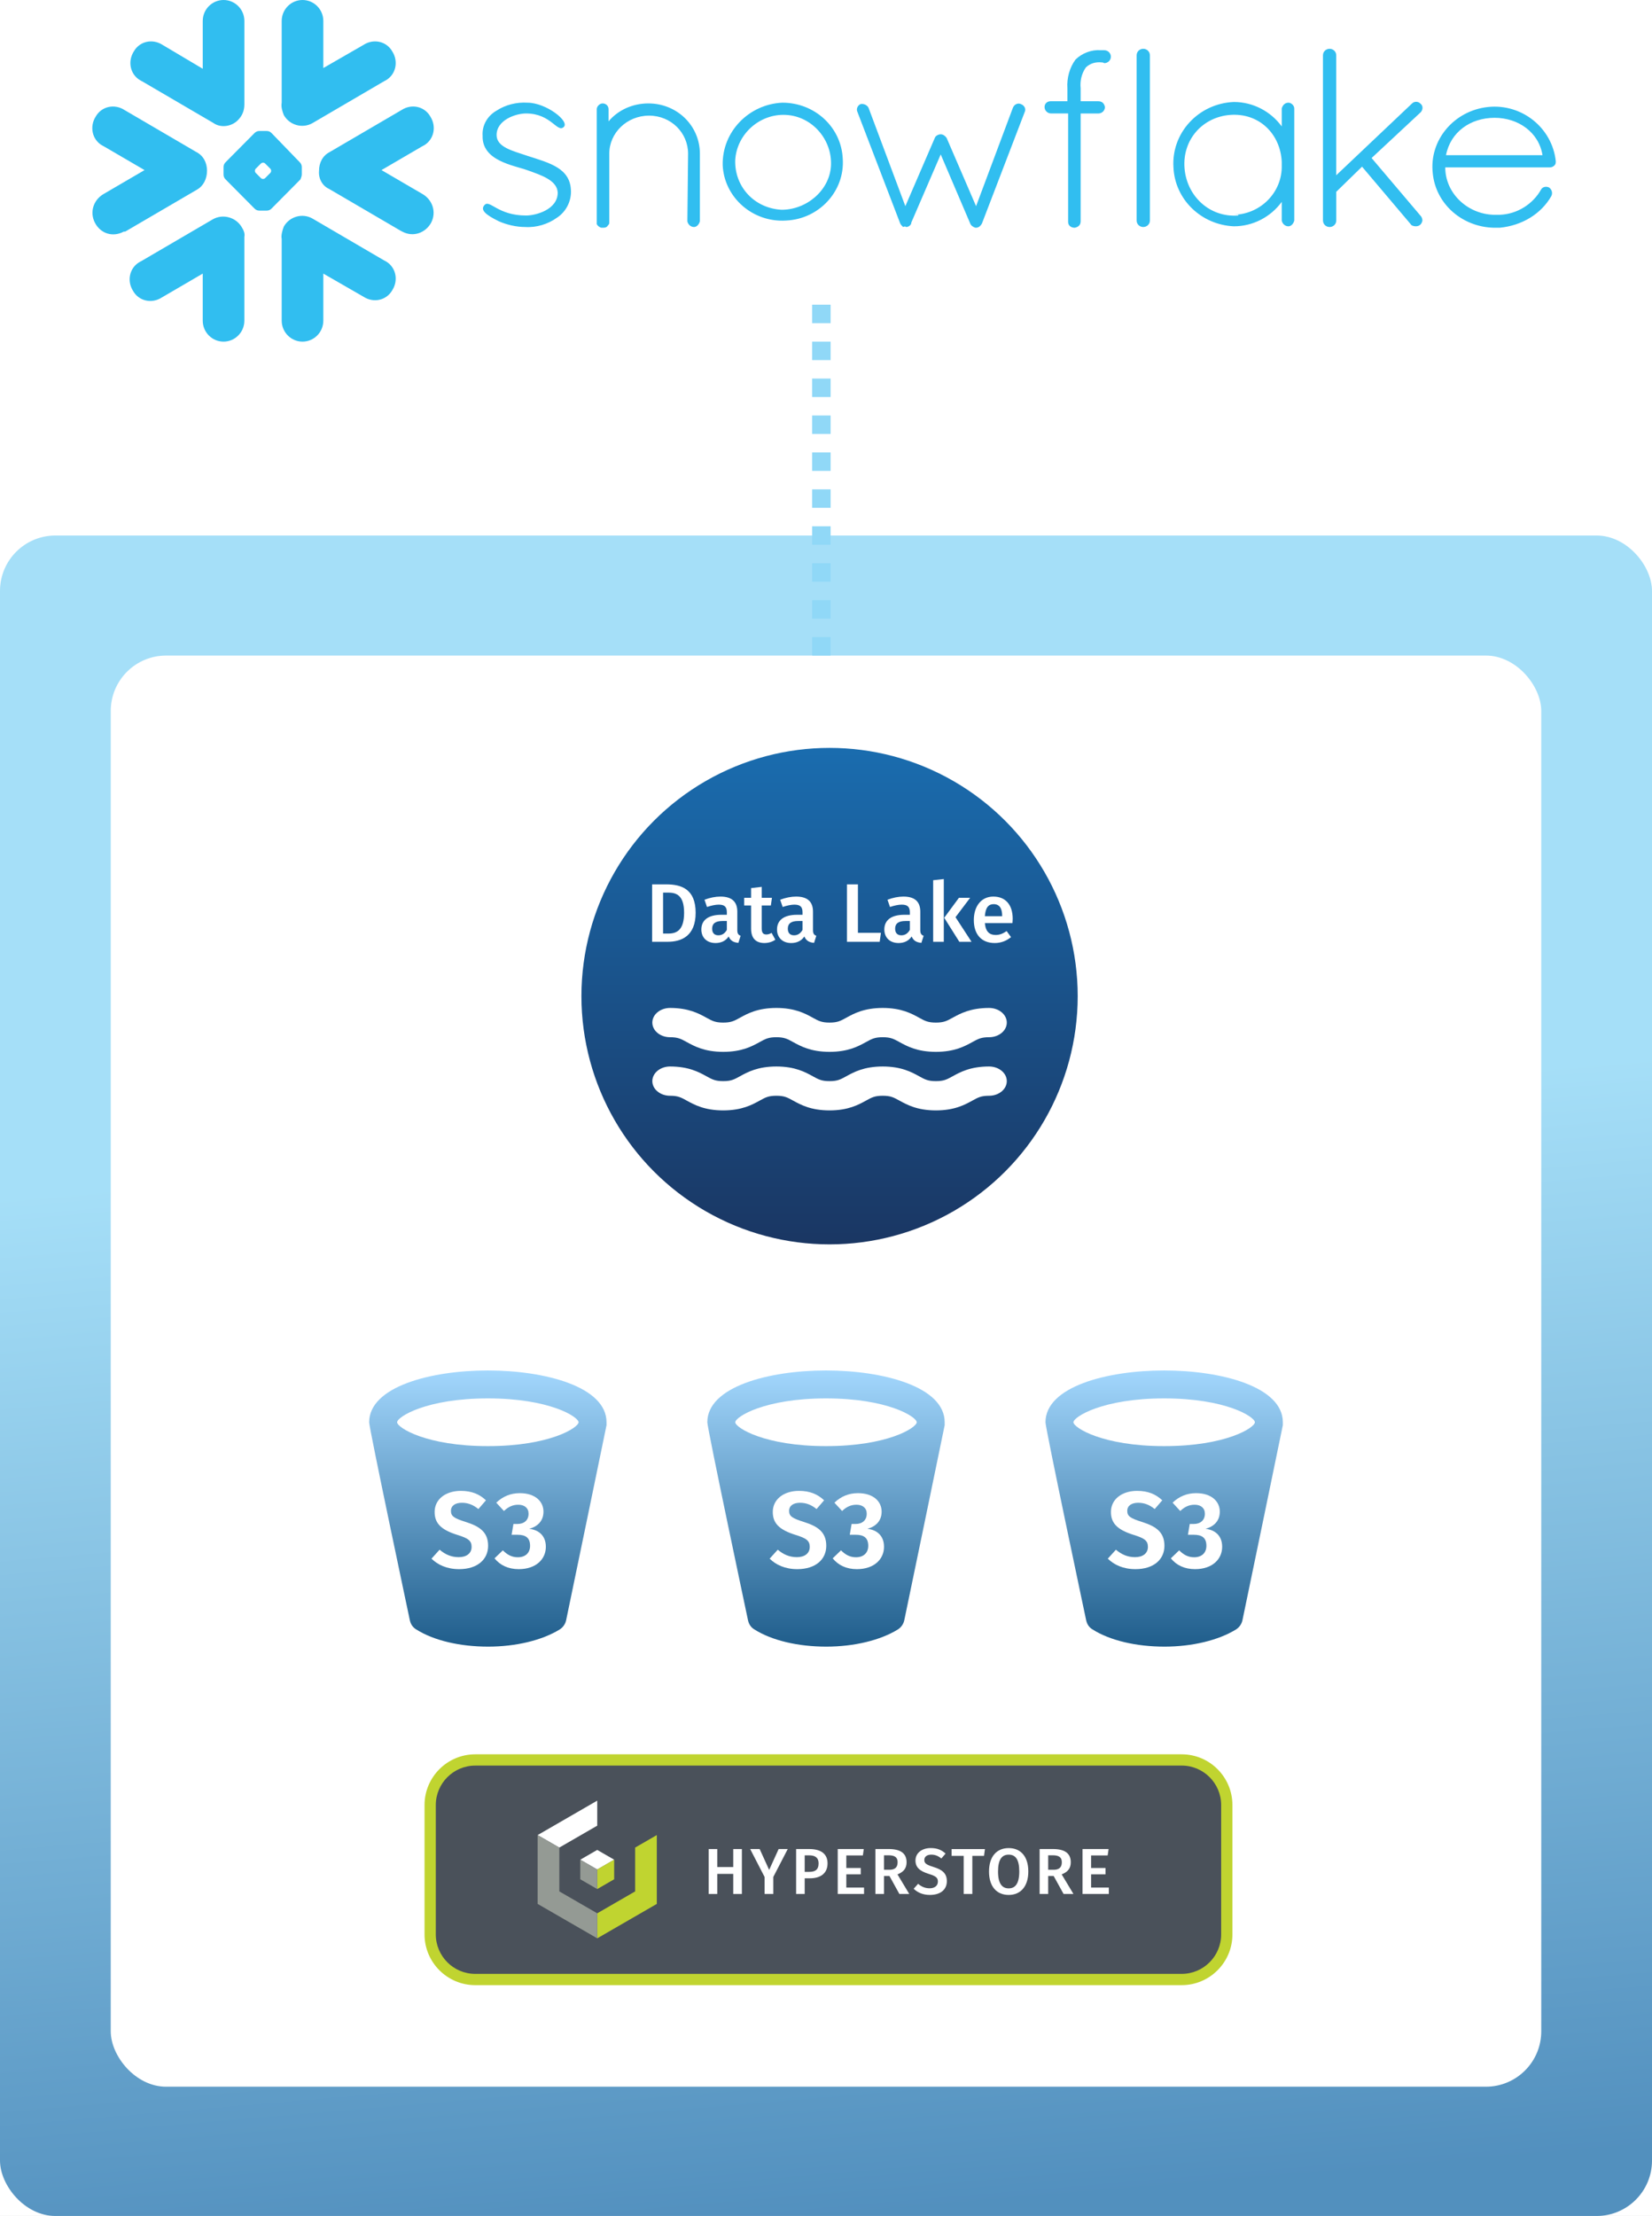
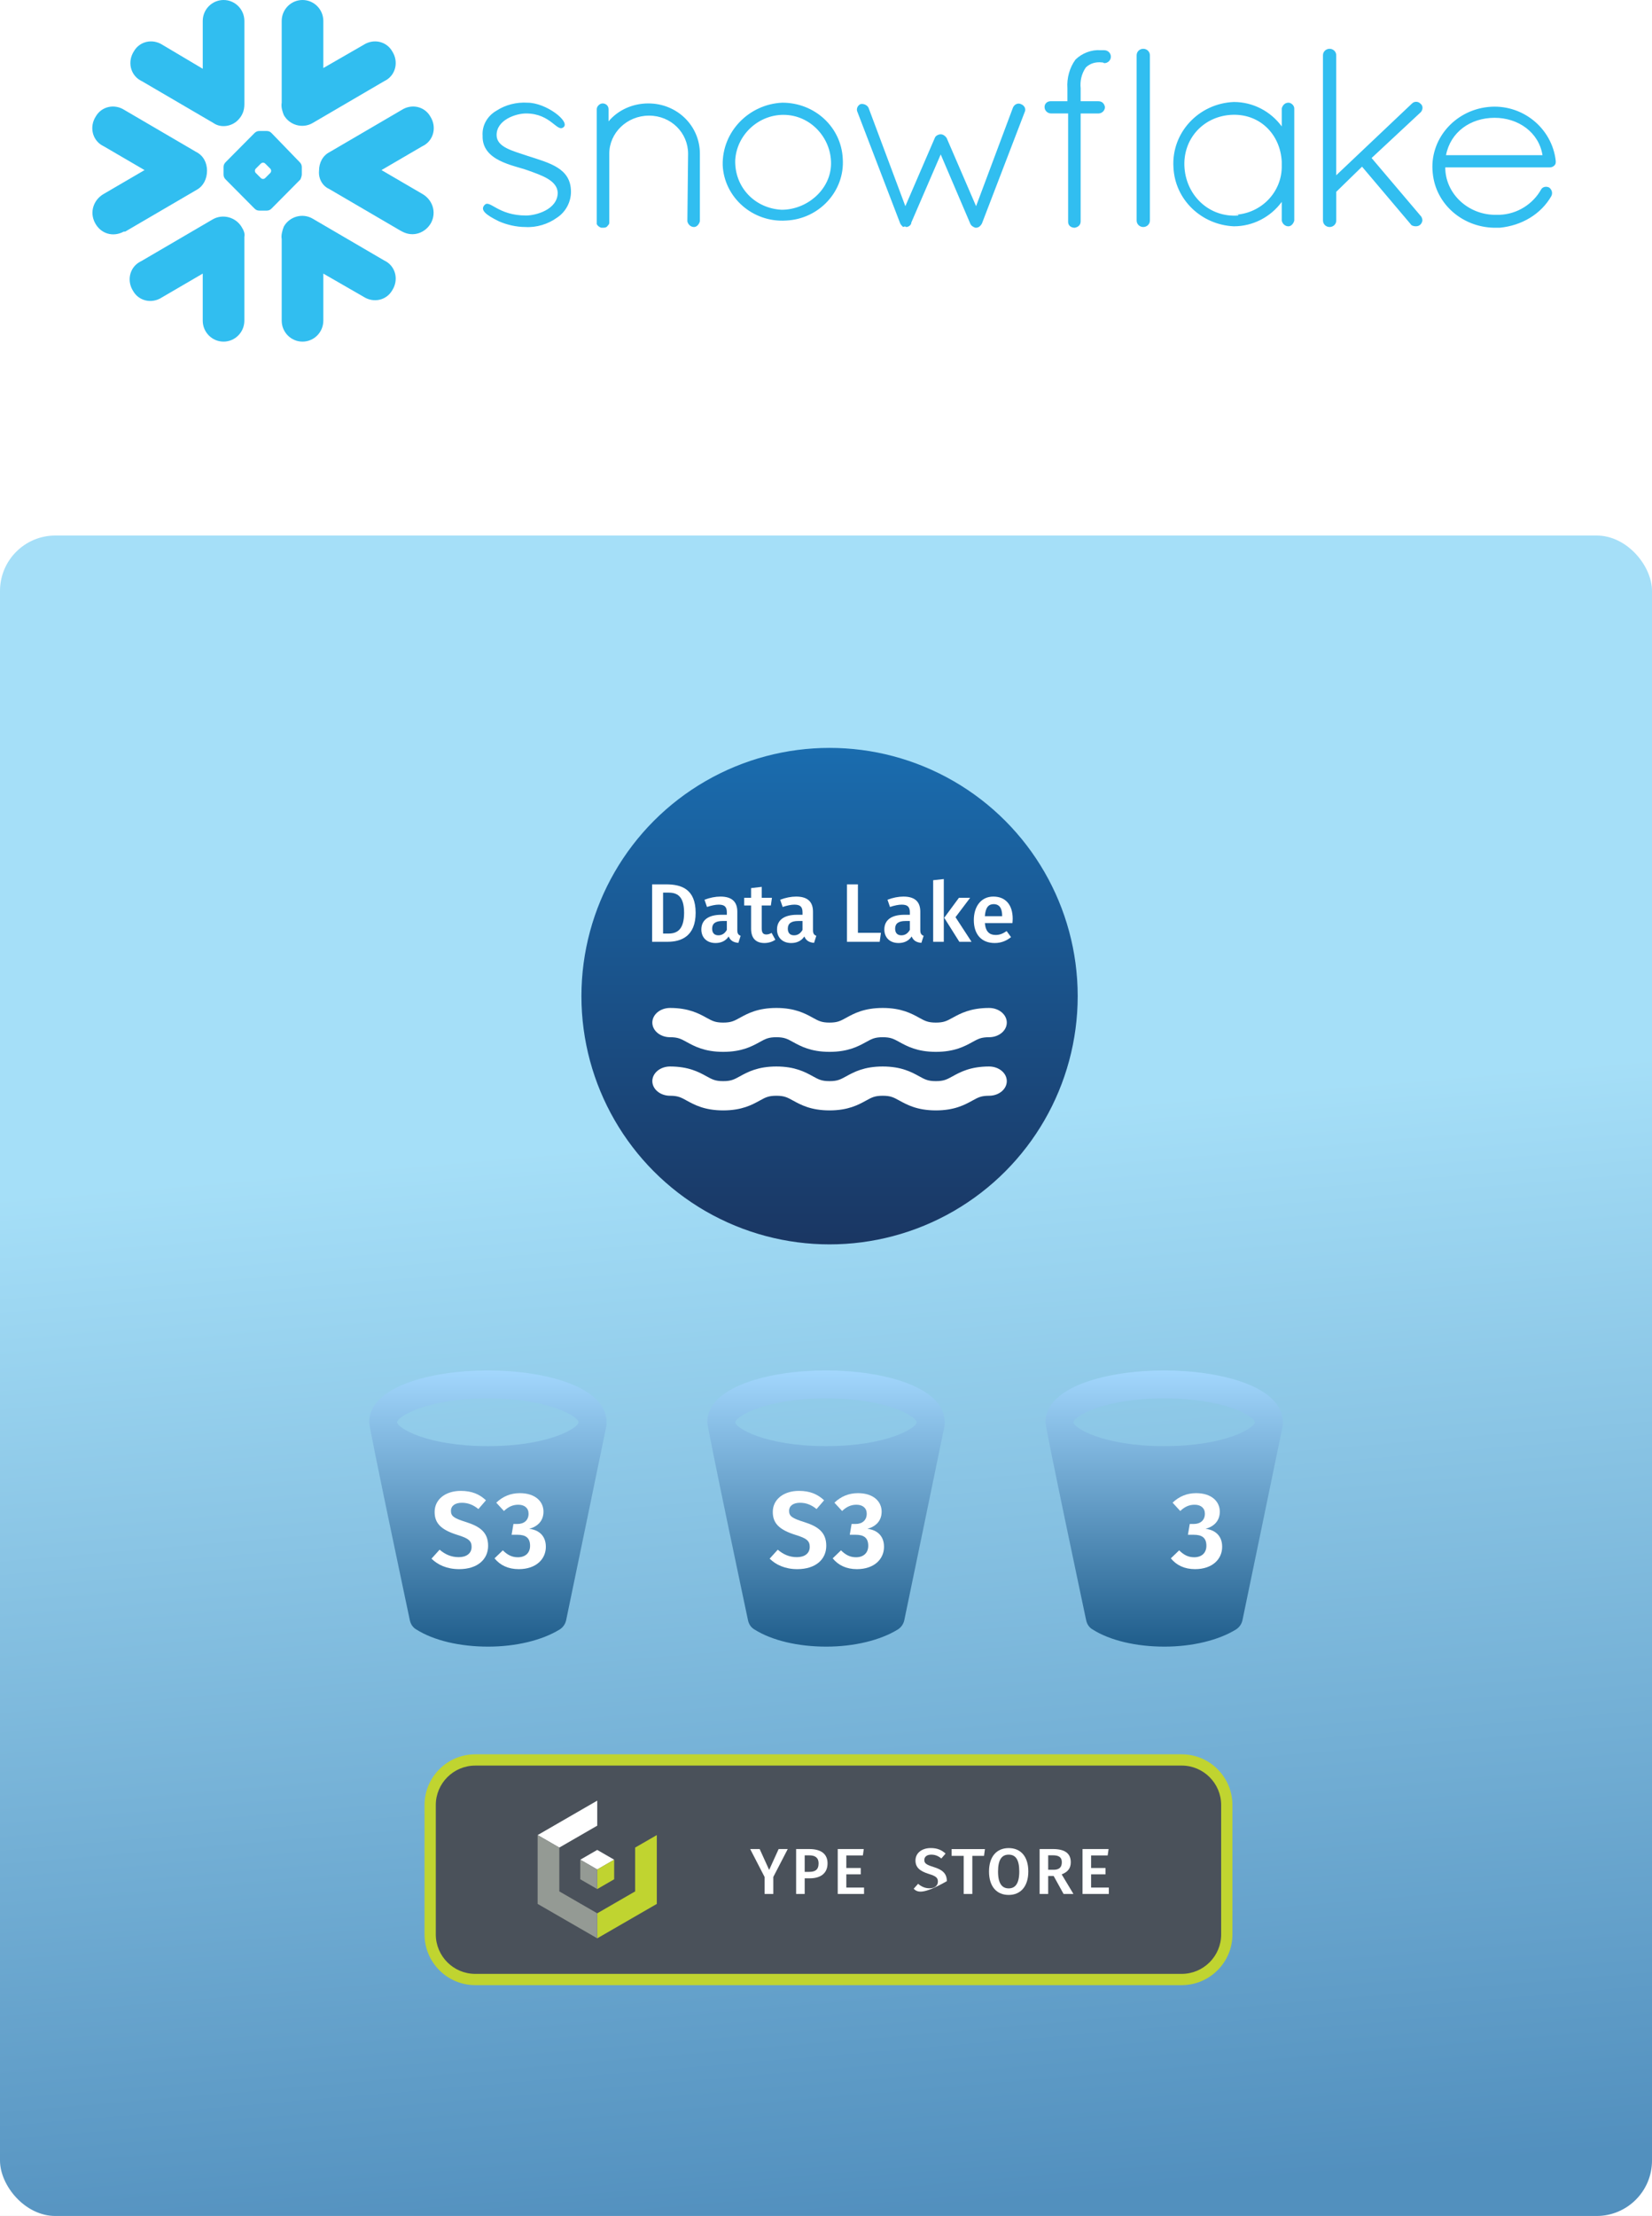
<svg xmlns="http://www.w3.org/2000/svg" width="179" height="240" viewBox="0 0 179 240" fill="none">
  <rect x="0" y="0" width="179" height="240" fill="#808080" stroke="none" />
  <g clip-path="url(#clip0_437_112)">
    <rect width="179" height="240" fill="white" />
    <rect opacity="0.8" y="58" width="179" height="182" rx="6" fill="url(#paint0_linear_437_112)" />
-     <rect x="12" y="71" width="155" height="155" rx="6" fill="white" />
    <circle cx="89.886" cy="107.886" r="26.886" fill="url(#paint1_linear_437_112)" />
    <path d="M107.17 118.676C106.311 118.676 105.991 118.853 105.354 119.203C104.542 119.649 103.43 120.262 101.408 120.262C99.386 120.262 98.274 119.649 97.462 119.203C96.825 118.853 96.505 118.676 95.646 118.676C94.787 118.676 94.467 118.853 93.83 119.203C93.018 119.65 91.906 120.262 89.884 120.262C87.862 120.262 86.751 119.649 85.939 119.203C85.302 118.853 84.983 118.676 84.124 118.676C83.264 118.676 82.945 118.853 82.308 119.203C81.496 119.65 80.385 120.262 78.363 120.262C76.341 120.262 75.229 119.649 74.417 119.203C73.78 118.853 73.461 118.676 72.602 118.676C71.542 118.676 70.682 117.967 70.682 117.091C70.682 116.216 71.542 115.506 72.602 115.506C74.624 115.506 75.736 116.118 76.548 116.565C77.185 116.915 77.504 117.091 78.363 117.091C79.222 117.091 79.542 116.915 80.178 116.565C80.99 116.118 82.102 115.506 84.124 115.506C86.145 115.506 87.257 116.118 88.069 116.565C88.706 116.915 89.025 117.091 89.884 117.091C90.743 117.091 91.063 116.915 91.699 116.565C92.511 116.118 93.623 115.506 95.645 115.506C97.666 115.506 98.779 116.118 99.591 116.565C100.228 116.915 100.548 117.091 101.407 117.091C102.266 117.091 102.586 116.915 103.223 116.565C104.035 116.118 105.147 115.506 107.169 115.506C108.23 115.506 109.09 116.216 109.09 117.091C109.09 117.967 108.231 118.676 107.17 118.676ZM107.17 112.336C106.311 112.336 105.991 112.512 105.354 112.863C104.542 113.309 103.43 113.921 101.408 113.921C99.386 113.921 98.274 113.309 97.462 112.863C96.825 112.512 96.505 112.336 95.646 112.336C94.787 112.336 94.467 112.512 93.83 112.863C93.018 113.31 91.906 113.921 89.884 113.921C87.862 113.921 86.751 113.309 85.939 112.863C85.302 112.512 84.983 112.336 84.124 112.336C83.264 112.336 82.945 112.512 82.308 112.863C81.496 113.31 80.385 113.921 78.363 113.921C76.341 113.921 75.229 113.309 74.417 112.863C73.78 112.512 73.461 112.336 72.602 112.336C71.542 112.336 70.682 111.626 70.682 110.751C70.682 109.876 71.542 109.166 72.602 109.166C74.624 109.166 75.736 109.778 76.548 110.225C77.185 110.575 77.504 110.751 78.363 110.751C79.222 110.751 79.542 110.575 80.178 110.225C80.99 109.777 82.102 109.166 84.124 109.166C86.145 109.166 87.257 109.778 88.069 110.225C88.706 110.575 89.025 110.751 89.884 110.751C90.743 110.751 91.063 110.575 91.699 110.225C92.511 109.777 93.623 109.166 95.645 109.166C97.666 109.166 98.779 109.778 99.591 110.225C100.228 110.575 100.548 110.751 101.407 110.751C102.266 110.751 102.586 110.575 103.223 110.225C104.035 109.778 105.147 109.166 107.169 109.166C108.23 109.166 109.09 109.876 109.09 110.751C109.09 111.626 108.231 112.336 107.17 112.336Z" fill="white" />
    <path d="M139 154.038C139 150.192 132.35 148.427 126.14 148.427C119.931 148.427 113.281 150.192 113.281 154.038C113.281 154.7 117.693 175.501 117.693 175.501C117.788 175.911 118.009 176.258 118.387 176.479C120.278 177.676 123.115 178.338 126.172 178.338C129.198 178.338 132.034 177.645 133.925 176.479C134.272 176.258 134.524 175.911 134.619 175.501C134.619 175.501 138.968 154.573 139 154.353V154.038L139 154.038ZM126.14 156.622C119.49 156.622 116.338 154.636 116.307 154.037C116.338 153.439 119.49 151.453 126.14 151.453C132.822 151.453 135.943 153.439 135.974 154.037C135.943 154.636 132.822 156.622 126.14 156.622Z" fill="url(#paint2_linear_437_112)" />
-     <path d="M123.208 161.47C121.569 161.47 120.375 162.372 120.375 163.753C120.375 164.982 121.077 165.685 122.833 166.235C124.063 166.61 124.379 166.891 124.379 167.534C124.379 168.248 123.817 168.647 122.986 168.647C122.154 168.647 121.51 168.342 120.913 167.839L120.035 168.81C120.703 169.466 121.686 169.946 123.032 169.946C124.999 169.946 126.17 168.904 126.17 167.417C126.17 165.919 125.233 165.31 123.77 164.842C122.447 164.432 122.143 164.198 122.143 163.636C122.143 163.062 122.623 162.758 123.325 162.758C123.981 162.758 124.543 162.969 125.116 163.437L125.936 162.489C125.233 161.833 124.414 161.47 123.208 161.47Z" fill="white" />
    <path d="M129.605 161.716C128.61 161.716 127.767 162.067 127.053 162.746L127.884 163.648C128.364 163.191 128.844 162.969 129.441 162.969C130.12 162.969 130.553 163.332 130.553 163.94C130.553 164.655 130.061 165.053 129.347 165.053H128.914L128.715 166.223H129.359C130.225 166.223 130.717 166.539 130.717 167.417C130.717 168.202 130.19 168.658 129.394 168.658C128.785 168.658 128.294 168.436 127.767 167.909L126.865 168.775C127.474 169.525 128.352 169.946 129.488 169.946C131.373 169.946 132.426 168.857 132.426 167.523C132.426 166.282 131.607 165.685 130.623 165.579C131.572 165.322 132.169 164.69 132.169 163.718C132.169 162.618 131.279 161.716 129.605 161.716Z" fill="white" />
    <path d="M102.359 154.038C102.359 150.192 95.709 148.427 89.5 148.427C83.291 148.427 76.641 150.192 76.641 154.038C76.641 154.7 81.053 175.501 81.053 175.501C81.148 175.911 81.368 176.258 81.746 176.479C83.638 177.676 86.474 178.338 89.531 178.338C92.557 178.338 95.394 177.645 97.285 176.479C97.632 176.258 97.884 175.911 97.978 175.501C97.978 175.501 102.328 154.573 102.359 154.353V154.038L102.359 154.038ZM89.5 156.622C82.85 156.622 79.698 154.636 79.666 154.037C79.698 153.439 82.85 151.453 89.5 151.453C96.182 151.453 99.302 153.439 99.334 154.037C99.302 154.636 96.182 156.622 89.5 156.622Z" fill="url(#paint3_linear_437_112)" />
    <path d="M86.568 161.47C84.929 161.47 83.734 162.372 83.734 163.753C83.734 164.982 84.437 165.685 86.193 166.235C87.422 166.61 87.738 166.891 87.738 167.534C87.738 168.248 87.176 168.647 86.345 168.647C85.514 168.647 84.87 168.342 84.273 167.839L83.395 168.81C84.062 169.466 85.046 169.946 86.392 169.946C88.359 169.946 89.529 168.904 89.529 167.417C89.529 165.919 88.593 165.31 87.129 164.842C85.807 164.432 85.502 164.198 85.502 163.636C85.502 163.062 85.982 162.758 86.685 162.758C87.34 162.758 87.902 162.969 88.476 163.437L89.295 162.489C88.593 161.833 87.773 161.47 86.568 161.47Z" fill="white" />
    <path d="M92.965 161.716C91.969 161.716 91.126 162.067 90.412 162.746L91.244 163.648C91.724 163.191 92.204 162.969 92.801 162.969C93.48 162.969 93.913 163.332 93.913 163.94C93.913 164.655 93.421 165.053 92.707 165.053H92.274L92.075 166.223H92.719C93.585 166.223 94.077 166.539 94.077 167.417C94.077 168.202 93.55 168.658 92.754 168.658C92.145 168.658 91.653 168.436 91.126 167.909L90.225 168.775C90.834 169.525 91.712 169.946 92.847 169.946C94.732 169.946 95.786 168.857 95.786 167.523C95.786 166.282 94.966 165.685 93.983 165.579C94.931 165.322 95.528 164.69 95.528 163.718C95.528 162.618 94.638 161.716 92.965 161.716Z" fill="white" />
    <path d="M65.719 154.038C65.719 150.192 59.069 148.427 52.859 148.427C46.65 148.427 40 150.192 40 154.038C40 154.7 44.412 175.501 44.412 175.501C44.507 175.911 44.728 176.258 45.106 176.479C46.997 177.676 49.834 178.338 52.891 178.338C55.917 178.338 58.753 177.645 60.644 176.479C60.991 176.258 61.243 175.911 61.338 175.501C61.338 175.501 65.687 154.573 65.719 154.353V154.038L65.719 154.038ZM52.859 156.622C46.209 156.622 43.057 154.636 43.026 154.037C43.057 153.439 46.209 151.453 52.859 151.453C59.541 151.453 62.662 153.439 62.693 154.037C62.662 154.636 59.541 156.622 52.859 156.622Z" fill="url(#paint4_linear_437_112)" />
    <path d="M49.927 161.47C48.288 161.47 47.094 162.372 47.094 163.753C47.094 164.982 47.796 165.685 49.552 166.235C50.782 166.61 51.098 166.891 51.098 167.534C51.098 168.248 50.536 168.647 49.705 168.647C48.873 168.647 48.229 168.342 47.632 167.839L46.754 168.81C47.422 169.466 48.405 169.946 49.751 169.946C51.718 169.946 52.889 168.904 52.889 167.417C52.889 165.919 51.952 165.31 50.489 164.842C49.166 164.432 48.862 164.198 48.862 163.636C48.862 163.062 49.342 162.758 50.044 162.758C50.7 162.758 51.261 162.969 51.835 163.437L52.655 162.489C51.952 161.833 51.133 161.47 49.927 161.47Z" fill="white" />
    <path d="M56.324 161.716C55.329 161.716 54.486 162.067 53.772 162.746L54.603 163.648C55.083 163.191 55.563 162.969 56.16 162.969C56.839 162.969 57.272 163.332 57.272 163.94C57.272 164.655 56.78 165.053 56.066 165.053H55.633L55.434 166.223H56.078C56.944 166.223 57.436 166.539 57.436 167.417C57.436 168.202 56.909 168.658 56.113 168.658C55.504 168.658 55.013 168.436 54.486 167.909L53.584 168.775C54.193 169.525 55.071 169.946 56.207 169.946C58.092 169.946 59.145 168.857 59.145 167.523C59.145 166.282 58.326 165.685 57.342 165.579C58.291 165.322 58.888 164.69 58.888 163.718C58.888 162.618 57.998 161.716 56.324 161.716Z" fill="white" />
    <path d="M25.779 13.013C26.245 12.543 26.48 11.994 26.48 11.289V2.273C26.48 1.019 25.468 0 24.224 0C22.98 0 21.968 1.019 21.968 2.273V7.448L17.612 4.86C16.523 4.156 15.123 4.468 14.501 5.567C13.802 6.665 14.112 8.075 15.2 8.703C15.277 8.703 15.277 8.781 15.356 8.781L23.136 13.329C23.914 13.878 25.081 13.721 25.78 13.014L25.779 13.013ZM22.433 18.5C22.433 17.638 22.044 16.854 21.266 16.462L13.487 11.914C12.397 11.21 10.998 11.522 10.374 12.621C9.673 13.719 9.985 15.129 11.074 15.757C11.151 15.757 11.151 15.835 11.229 15.835L15.663 18.422L11.229 21.009C10.141 21.637 9.673 22.97 10.296 24.146C10.918 25.322 12.241 25.714 13.406 25.086H13.562L21.342 20.54C22.041 20.148 22.43 19.363 22.43 18.502L22.433 18.5ZM26.478 25.633V34.727C26.478 35.981 25.467 37 24.222 37C22.978 37 21.967 35.981 21.967 34.727V29.632L17.533 32.219C16.445 32.924 15.044 32.611 14.422 31.514C13.721 30.417 14.033 29.006 15.121 28.378C15.199 28.378 15.199 28.3 15.277 28.3L23.057 23.754C24.145 23.127 25.624 23.519 26.246 24.695C26.402 24.93 26.557 25.322 26.48 25.636L26.478 25.633ZM30.523 25.868V34.727C30.523 35.981 31.534 37 32.778 37C34.023 37 35.034 35.981 35.034 34.727V29.632L39.391 32.14C40.479 32.844 41.879 32.532 42.503 31.435C43.204 30.337 42.892 28.927 41.802 28.298C41.725 28.298 41.725 28.221 41.646 28.221L33.867 23.675C32.778 23.048 31.378 23.44 30.754 24.537C30.598 24.929 30.444 25.478 30.521 25.87L30.523 25.868ZM34.568 18.498C34.568 17.637 34.957 16.852 35.735 16.46L43.514 11.913C44.603 11.208 46.003 11.521 46.627 12.619C47.326 13.717 47.016 15.127 45.926 15.756C45.848 15.756 45.848 15.833 45.77 15.833L41.336 18.421L45.77 21.008C46.858 21.635 47.326 22.968 46.704 24.144C46.081 25.241 44.758 25.713 43.591 25.084C43.514 25.084 43.514 25.006 43.435 25.006L35.656 20.46C34.955 20.148 34.489 19.363 34.568 18.5V18.498ZM30.523 11.13V2.273C30.523 1.019 31.534 0 32.778 0C34.023 0 35.034 1.019 35.034 2.273V7.368L39.391 4.86C40.479 4.156 41.879 4.468 42.503 5.567C43.204 6.665 42.892 8.075 41.802 8.703C41.725 8.703 41.725 8.781 41.646 8.781L33.867 13.329C32.778 13.956 31.378 13.563 30.754 12.467C30.598 12.075 30.444 11.605 30.521 11.133L30.523 11.13ZM29.434 14.422C29.279 14.265 29.122 14.187 28.889 14.187H28.111C27.878 14.187 27.722 14.267 27.566 14.422L24.454 17.559C24.298 17.716 24.221 17.873 24.221 18.106V18.89C24.221 19.125 24.298 19.283 24.454 19.44L27.566 22.576C27.722 22.733 27.877 22.811 28.111 22.811H28.889C29.122 22.811 29.279 22.733 29.434 22.576L32.545 19.44C32.622 19.283 32.701 19.048 32.701 18.89V18.106C32.701 17.872 32.622 17.714 32.468 17.559L29.434 14.422V14.422ZM28.968 17.167C28.891 17.087 28.735 17.009 28.579 17.009C28.423 17.009 28.267 17.087 28.19 17.167L27.256 18.106C27.179 18.184 27.1 18.341 27.1 18.498C27.1 18.656 27.177 18.813 27.256 18.89L28.19 19.832C28.267 19.91 28.423 19.989 28.579 19.989C28.735 19.989 28.889 19.91 28.968 19.832L29.902 18.89C29.979 18.813 30.058 18.656 30.058 18.498C30.058 18.341 29.979 18.184 29.902 18.106L28.968 17.167V17.167Z" fill="#31BEF0" />
    <path d="M54.045 23.964C54.923 24.352 55.96 24.587 56.919 24.587C58.116 24.665 59.392 24.275 60.351 23.576C61.309 22.953 61.867 21.863 61.867 20.774C61.867 18.205 59.553 17.66 57.159 16.882C55.564 16.337 53.808 15.947 53.808 14.625C53.808 12.991 55.883 12.289 57 12.289C59.715 12.289 60.352 14.39 61.071 13.768C61.789 13.146 59.156 11.123 57.161 11.123C55.963 11.045 54.766 11.356 53.809 11.979C52.851 12.524 52.214 13.535 52.292 14.703C52.212 17.427 55.644 17.895 57.161 18.44C58.678 18.984 60.354 19.529 60.432 20.852C60.432 22.719 58.037 23.342 57 23.342C53.968 23.342 53.09 21.63 52.531 22.175C51.973 22.719 52.612 23.264 54.048 23.964H54.045ZM74.477 23.964C74.557 24.352 74.876 24.587 75.196 24.587C75.515 24.587 75.754 24.275 75.835 23.964V16.649C75.835 13.614 73.361 11.201 70.249 11.201C68.573 11.201 66.977 11.902 65.938 13.147V11.824C65.938 11.434 65.619 11.201 65.299 11.201C64.98 11.201 64.661 11.513 64.661 11.824V24.277C64.741 24.432 64.9 24.588 65.139 24.665H65.378C65.617 24.665 65.778 24.587 65.857 24.432C65.937 24.354 66.017 24.277 66.017 24.12V16.649C66.017 14.392 67.932 12.524 70.327 12.524C72.722 12.524 74.557 14.392 74.557 16.649L74.478 23.964H74.477ZM78.307 17.893C78.467 21.395 81.578 24.119 85.171 23.886C88.762 23.729 91.555 20.694 91.316 17.192C91.157 13.767 88.283 11.121 84.771 11.121C81.18 11.277 78.227 14.235 78.307 17.893ZM119.488 6.763H119.408C118.769 6.685 118.13 6.842 117.651 7.308C117.173 8.009 117.013 8.787 117.093 9.565V10.966H119.008C119.408 10.966 119.647 11.2 119.725 11.589C119.725 11.979 119.406 12.291 119.008 12.291H117.093V23.965C117.093 24.354 116.854 24.588 116.454 24.667C116.056 24.667 115.736 24.433 115.736 24.044V12.289H113.9C113.502 12.289 113.182 11.978 113.182 11.588C113.182 11.198 113.502 10.965 113.821 10.965H115.658V9.564C115.577 8.474 115.897 7.307 116.536 6.45C117.253 5.749 118.292 5.361 119.249 5.439H119.648C120.046 5.439 120.366 5.751 120.366 6.139C120.366 6.527 120.046 6.84 119.648 6.84L119.489 6.763H119.488ZM79.663 17.349C79.822 14.546 82.296 12.289 85.169 12.446C88.043 12.602 90.197 15.169 90.038 17.972C89.879 20.619 87.405 22.719 84.691 22.719C81.737 22.563 79.583 20.229 79.663 17.349V17.349ZM98.178 24.587C98.417 24.587 98.657 24.432 98.737 24.197V24.119L101.93 16.726L105.122 24.197C105.203 24.43 105.442 24.587 105.681 24.664H105.761C105.92 24.664 106.081 24.585 106.161 24.509C106.241 24.43 106.32 24.352 106.4 24.197L111.03 12.134C111.189 11.823 111.03 11.433 110.63 11.278C110.311 11.123 109.912 11.278 109.752 11.668L105.761 22.33L102.569 14.936C102.408 14.703 102.17 14.546 101.93 14.546C101.689 14.546 101.371 14.701 101.291 14.936L98.098 22.33L94.107 11.668C93.948 11.356 93.549 11.201 93.229 11.278C92.91 11.434 92.751 11.823 92.91 12.134L97.539 24.197C97.62 24.352 97.698 24.43 97.778 24.509L97.859 24.587C98.018 24.509 98.098 24.509 98.178 24.587V24.587ZM123.159 23.887C123.159 24.277 123.478 24.587 123.877 24.587C124.275 24.587 124.596 24.275 124.596 23.887V5.985C124.596 5.596 124.276 5.286 123.877 5.286C123.477 5.286 123.159 5.597 123.159 5.985V23.886V23.887ZM139.6 11.123C139.202 11.123 138.961 11.434 138.881 11.746V13.692C137.683 12.057 135.768 11.046 133.693 11.046C129.863 11.201 126.909 14.393 127.148 18.128C127.307 21.63 130.18 24.354 133.693 24.51C135.768 24.51 137.683 23.499 138.881 21.865V23.889C138.961 24.278 139.28 24.512 139.6 24.512C139.919 24.512 140.159 24.2 140.239 23.889V11.745C140.239 11.433 139.919 11.121 139.6 11.121V11.123ZM134.173 23.342C131.06 23.576 128.586 21.242 128.347 18.205C128.108 15.168 130.262 12.679 133.295 12.446C136.407 12.213 138.722 14.47 138.881 17.505V17.895C138.961 20.775 136.646 23.187 133.693 23.264H134.171V23.342H134.173ZM143.351 23.887C143.351 24.277 143.671 24.587 144.069 24.587C144.467 24.587 144.788 24.275 144.788 23.887V20.774L147.581 18.05L152.848 24.275C152.928 24.43 153.167 24.509 153.407 24.509C153.805 24.509 154.046 24.275 154.124 23.886C154.124 23.729 154.044 23.496 153.964 23.419L148.617 17.115L153.964 12.134C154.203 11.823 154.203 11.433 153.883 11.2C153.644 10.966 153.245 10.966 153.005 11.2L144.785 18.983V5.985C144.785 5.596 144.465 5.286 144.066 5.286C143.666 5.286 143.348 5.597 143.348 5.985V23.886L143.351 23.887ZM168.091 21.242C168.25 20.93 168.172 20.542 167.852 20.307C167.533 20.152 167.133 20.229 166.974 20.54C166.096 22.096 164.42 23.186 162.505 23.264H161.866C158.993 23.186 156.599 20.929 156.599 18.127H167.932C168.252 18.127 168.571 17.893 168.571 17.582V17.427C168.173 13.847 164.9 11.2 161.229 11.589C157.558 11.979 154.845 15.169 155.243 18.75C155.562 22.096 158.436 24.587 161.866 24.665H162.505C164.899 24.432 166.974 23.186 168.091 21.242ZM161.947 12.759C164.5 12.759 166.735 14.315 167.135 16.805H156.68C157.158 14.315 159.314 12.759 161.947 12.759V12.759Z" fill="#31BEF0" />
    <path d="M28.732 17.712C28.686 17.665 28.593 17.619 28.5 17.619C28.407 17.619 28.314 17.665 28.268 17.712L27.712 18.268C27.666 18.314 27.619 18.407 27.619 18.5C27.619 18.593 27.665 18.685 27.712 18.731L28.268 19.288C28.314 19.334 28.407 19.381 28.5 19.381C28.593 19.381 28.685 19.334 28.732 19.288L29.288 18.731C29.334 18.685 29.381 18.593 29.381 18.5C29.381 18.407 29.334 18.314 29.288 18.268L28.732 17.712V17.712Z" fill="white" />
    <path d="M127.269 190.433H52.428C49.215 190.433 46.611 193.038 46.611 196.252V208.887C46.611 212.101 49.215 214.706 52.428 214.706H127.269C130.481 214.706 133.086 212.101 133.086 208.887V196.252C133.086 193.038 130.481 190.433 127.269 190.433Z" fill="#4A515A" />
    <path d="M128.043 215H51.494C48.464 215 46 212.535 46 209.505V195.495C46 192.465 48.464 190 51.494 190H128.043C131.073 190 133.537 192.465 133.537 195.495V209.505C133.537 212.535 131.073 215 128.043 215ZM51.494 191.222C49.138 191.222 47.22 193.139 47.22 195.497V209.505C47.22 211.861 49.136 213.78 51.494 213.78H128.043C130.399 213.78 132.317 211.863 132.317 209.505V195.495C132.317 193.139 130.4 191.22 128.043 191.22H51.494V191.222Z" fill="#C0D430" />
-     <path d="M79.45 202.951H77.719V205.126H76.79V200.261H77.719V202.211H79.45V200.261H80.385V205.126H79.45V202.951Z" fill="white" />
    <path d="M83.791 203.282V205.126H82.848V203.289L81.285 200.261H82.313L83.341 202.521L84.368 200.261H85.354L83.791 203.281V203.282Z" fill="white" />
    <path d="M89.668 201.81C89.668 202.93 88.859 203.429 87.762 203.429H87.191V205.126H86.262V200.261H87.697C88.922 200.261 89.668 200.761 89.668 201.81ZM88.697 201.81C88.697 201.197 88.324 200.943 87.691 200.943H87.191V202.731H87.691C88.309 202.731 88.697 202.519 88.697 201.808V201.81Z" fill="white" />
    <path d="M93.496 200.952H91.701V202.311H93.264V203.001H91.701V204.43H93.622V205.126H90.772V200.261H93.593L93.495 200.952H93.496Z" fill="white" />
-     <path d="M96.374 203.176H95.783V205.125H94.854V200.26H96.303C97.576 200.26 98.231 200.724 98.231 201.689C98.231 202.35 97.908 202.744 97.245 203.004L98.519 205.123H97.449L96.373 203.174L96.374 203.176ZM95.783 202.506H96.36C96.937 202.506 97.26 202.274 97.26 201.69C97.26 201.162 96.958 200.937 96.282 200.937H95.783V202.506Z" fill="white" />
-     <path d="M102.455 200.754L101.997 201.283C101.645 200.993 101.307 200.867 100.907 200.867C100.47 200.867 100.154 201.065 100.154 201.444C100.154 201.797 100.344 201.952 101.152 202.204C102.004 202.471 102.595 202.823 102.595 203.738C102.595 204.653 101.913 205.23 100.752 205.23C99.978 205.23 99.401 204.955 99 204.561L99.478 204.026C99.837 204.328 100.225 204.512 100.731 204.512C101.236 204.512 101.624 204.258 101.624 203.786C101.624 203.377 101.421 203.195 100.659 202.962C99.638 202.645 99.195 202.236 99.195 201.498C99.195 200.688 99.892 200.153 100.85 200.153C101.561 200.153 102.033 200.365 102.455 200.751V200.754Z" fill="white" />
+     <path d="M102.455 200.754L101.997 201.283C101.645 200.993 101.307 200.867 100.907 200.867C100.47 200.867 100.154 201.065 100.154 201.444C100.154 201.797 100.344 201.952 101.152 202.204C102.004 202.471 102.595 202.823 102.595 203.738C99.978 205.23 99.401 204.955 99 204.561L99.478 204.026C99.837 204.328 100.225 204.512 100.731 204.512C101.236 204.512 101.624 204.258 101.624 203.786C101.624 203.377 101.421 203.195 100.659 202.962C99.638 202.645 99.195 202.236 99.195 201.498C99.195 200.688 99.892 200.153 100.85 200.153C101.561 200.153 102.033 200.365 102.455 200.751V200.754Z" fill="white" />
    <path d="M106.622 201.002H105.355V205.126H104.42V201.002H103.111V200.263H106.721L106.622 201.002V201.002Z" fill="white" />
    <path d="M111.421 202.691C111.421 204.296 110.597 205.231 109.296 205.231C107.995 205.231 107.163 204.323 107.163 202.697C107.163 201.071 107.994 200.156 109.296 200.156C110.598 200.156 111.421 201.065 111.421 202.691V202.691ZM108.141 202.697C108.141 204.006 108.583 204.52 109.294 204.52C110.005 204.52 110.442 204.006 110.442 202.691C110.442 201.375 110.026 200.868 109.294 200.868C108.562 200.868 108.141 201.388 108.141 202.697Z" fill="white" />
    <path d="M114.166 203.176H113.575V205.125H112.646V200.26H114.095C115.368 200.26 116.023 200.724 116.023 201.689C116.023 202.35 115.7 202.744 115.037 203.004L116.31 205.123H115.241L114.165 203.174L114.166 203.176ZM113.575 202.506H114.152C114.729 202.506 115.052 202.274 115.052 201.69C115.052 201.162 114.75 200.937 114.074 200.937H113.575V202.506Z" fill="white" />
    <path d="M120.02 200.952H118.225V202.311H119.788V203.001H118.225V204.43H120.146V205.126H117.296V200.261H120.119L120.02 200.952V200.952Z" fill="white" />
    <path d="M64.712 195.018L58.256 198.747L60.603 200.101L64.712 197.729V195.018Z" fill="white" />
    <path d="M66.547 201.414L64.712 200.355L62.876 201.414L64.712 202.474L66.547 201.414Z" fill="white" />
    <path d="M64.712 204.595L66.547 203.534V201.414L64.712 202.474V204.595Z" fill="#C0D330" />
    <path d="M68.821 200.101V204.847L64.712 207.221V209.93L71.167 206.203V198.747L68.821 200.101Z" fill="#C0D430" />
    <path d="M64.712 204.595V202.474L62.876 201.414V203.534L64.712 204.595Z" fill="#949A94" />
    <path d="M60.603 204.847V200.101L58.256 198.747V206.203L64.712 209.93V207.221L60.603 204.847Z" fill="#949A94" />
-     <line x1="89" y1="71" x2="89" y2="31" stroke="#90D8F7" stroke-width="2" stroke-dasharray="2 2" />
    <path d="M72.189 95.781H70.659V102H72.351C73.836 102 75.375 101.379 75.375 98.859C75.375 96.285 73.827 95.781 72.189 95.781ZM72.396 96.672C73.314 96.672 74.124 96.987 74.124 98.859C74.124 100.695 73.359 101.109 72.432 101.109H71.847V96.672H72.396ZM79.89 100.74V98.742C79.89 97.689 79.332 97.104 78.063 97.104C77.523 97.104 76.92 97.221 76.335 97.446L76.605 98.229C77.082 98.067 77.541 97.977 77.865 97.977C78.477 97.977 78.756 98.184 78.756 98.805V99.075H78.162C76.776 99.075 75.993 99.633 75.993 100.668C75.993 101.532 76.578 102.135 77.532 102.135C78.099 102.135 78.621 101.928 78.954 101.424C79.143 101.883 79.485 102.072 80.007 102.117L80.25 101.352C80.016 101.262 79.89 101.127 79.89 100.74ZM77.838 101.298C77.397 101.298 77.163 101.037 77.163 100.578C77.163 100.02 77.532 99.75 78.279 99.75H78.756V100.713C78.54 101.091 78.243 101.298 77.838 101.298ZM83.606 101.037C83.399 101.154 83.219 101.208 83.039 101.208C82.688 101.208 82.535 101.019 82.535 100.551V98.067H83.525L83.642 97.239H82.535V96.051L81.383 96.186V97.239H80.636V98.067H81.383V100.578C81.383 101.595 81.878 102.126 82.814 102.135C83.237 102.135 83.669 102.018 84.011 101.775L83.606 101.037ZM88.09 100.74V98.742C88.09 97.689 87.532 97.104 86.263 97.104C85.723 97.104 85.12 97.221 84.535 97.446L84.805 98.229C85.282 98.067 85.741 97.977 86.065 97.977C86.677 97.977 86.956 98.184 86.956 98.805V99.075H86.362C84.976 99.075 84.193 99.633 84.193 100.668C84.193 101.532 84.778 102.135 85.732 102.135C86.299 102.135 86.821 101.928 87.154 101.424C87.343 101.883 87.685 102.072 88.207 102.117L88.45 101.352C88.216 101.262 88.09 101.127 88.09 100.74ZM86.038 101.298C85.597 101.298 85.363 101.037 85.363 100.578C85.363 100.02 85.732 99.75 86.479 99.75H86.956V100.713C86.74 101.091 86.443 101.298 86.038 101.298ZM92.959 95.781H91.77V102H95.317L95.451 101.028H92.959V95.781ZM99.718 100.74V98.742C99.718 97.689 99.16 97.104 97.891 97.104C97.351 97.104 96.748 97.221 96.163 97.446L96.433 98.229C96.91 98.067 97.369 97.977 97.693 97.977C98.305 97.977 98.584 98.184 98.584 98.805V99.075H97.99C96.604 99.075 95.821 99.633 95.821 100.668C95.821 101.532 96.406 102.135 97.36 102.135C97.927 102.135 98.449 101.928 98.782 101.424C98.971 101.883 99.313 102.072 99.835 102.117L100.078 101.352C99.844 101.262 99.718 101.127 99.718 100.74ZM97.666 101.298C97.225 101.298 96.991 101.037 96.991 100.578C96.991 100.02 97.36 99.75 98.107 99.75H98.584V100.713C98.368 101.091 98.071 101.298 97.666 101.298ZM102.264 95.205L101.112 95.331V102H102.264V95.205ZM105.117 97.239H103.902L102.309 99.399L103.947 102H105.27L103.533 99.336L105.117 97.239ZM109.729 99.507C109.729 98.004 108.964 97.104 107.632 97.104C106.282 97.104 105.517 98.202 105.517 99.651C105.517 101.154 106.309 102.135 107.785 102.135C108.505 102.135 109.081 101.874 109.549 101.496L109.072 100.839C108.658 101.127 108.307 101.262 107.884 101.262C107.254 101.262 106.795 100.947 106.714 99.975H109.702C109.711 99.849 109.729 99.66 109.729 99.507ZM108.586 99.228H106.714C106.777 98.283 107.119 97.923 107.659 97.923C108.307 97.923 108.586 98.391 108.586 99.174V99.228Z" fill="white" />
  </g>
  <defs>
    <linearGradient id="paint0_linear_437_112" x1="90.907" y1="240" x2="80.921" y2="122.656" gradientUnits="userSpaceOnUse">
      <stop stop-color="#2774AE" />
      <stop offset="1" stop-color="#8FD7F6" />
    </linearGradient>
    <linearGradient id="paint1_linear_437_112" x1="89.897" y1="136.019" x2="89.897" y2="72.296" gradientUnits="userSpaceOnUse">
      <stop stop-color="#1A3561" />
      <stop offset="1" stop-color="#1A75BB" />
    </linearGradient>
    <linearGradient id="paint2_linear_437_112" x1="126.14" y1="148.427" x2="126.14" y2="178.338" gradientUnits="userSpaceOnUse">
      <stop stop-color="#A3D7FD" />
      <stop offset="1" stop-color="#1F5D8B" />
    </linearGradient>
    <linearGradient id="paint3_linear_437_112" x1="89.5" y1="148.427" x2="89.5" y2="178.338" gradientUnits="userSpaceOnUse">
      <stop stop-color="#A3D7FD" />
      <stop offset="1" stop-color="#1F5D8B" />
    </linearGradient>
    <linearGradient id="paint4_linear_437_112" x1="52.859" y1="148.427" x2="52.859" y2="178.338" gradientUnits="userSpaceOnUse">
      <stop stop-color="#A3D7FD" />
      <stop offset="1" stop-color="#1F5D8B" />
    </linearGradient>
    <clipPath id="clip0_437_112">
      <rect width="179" height="240" fill="white" />
    </clipPath>
  </defs>
</svg>